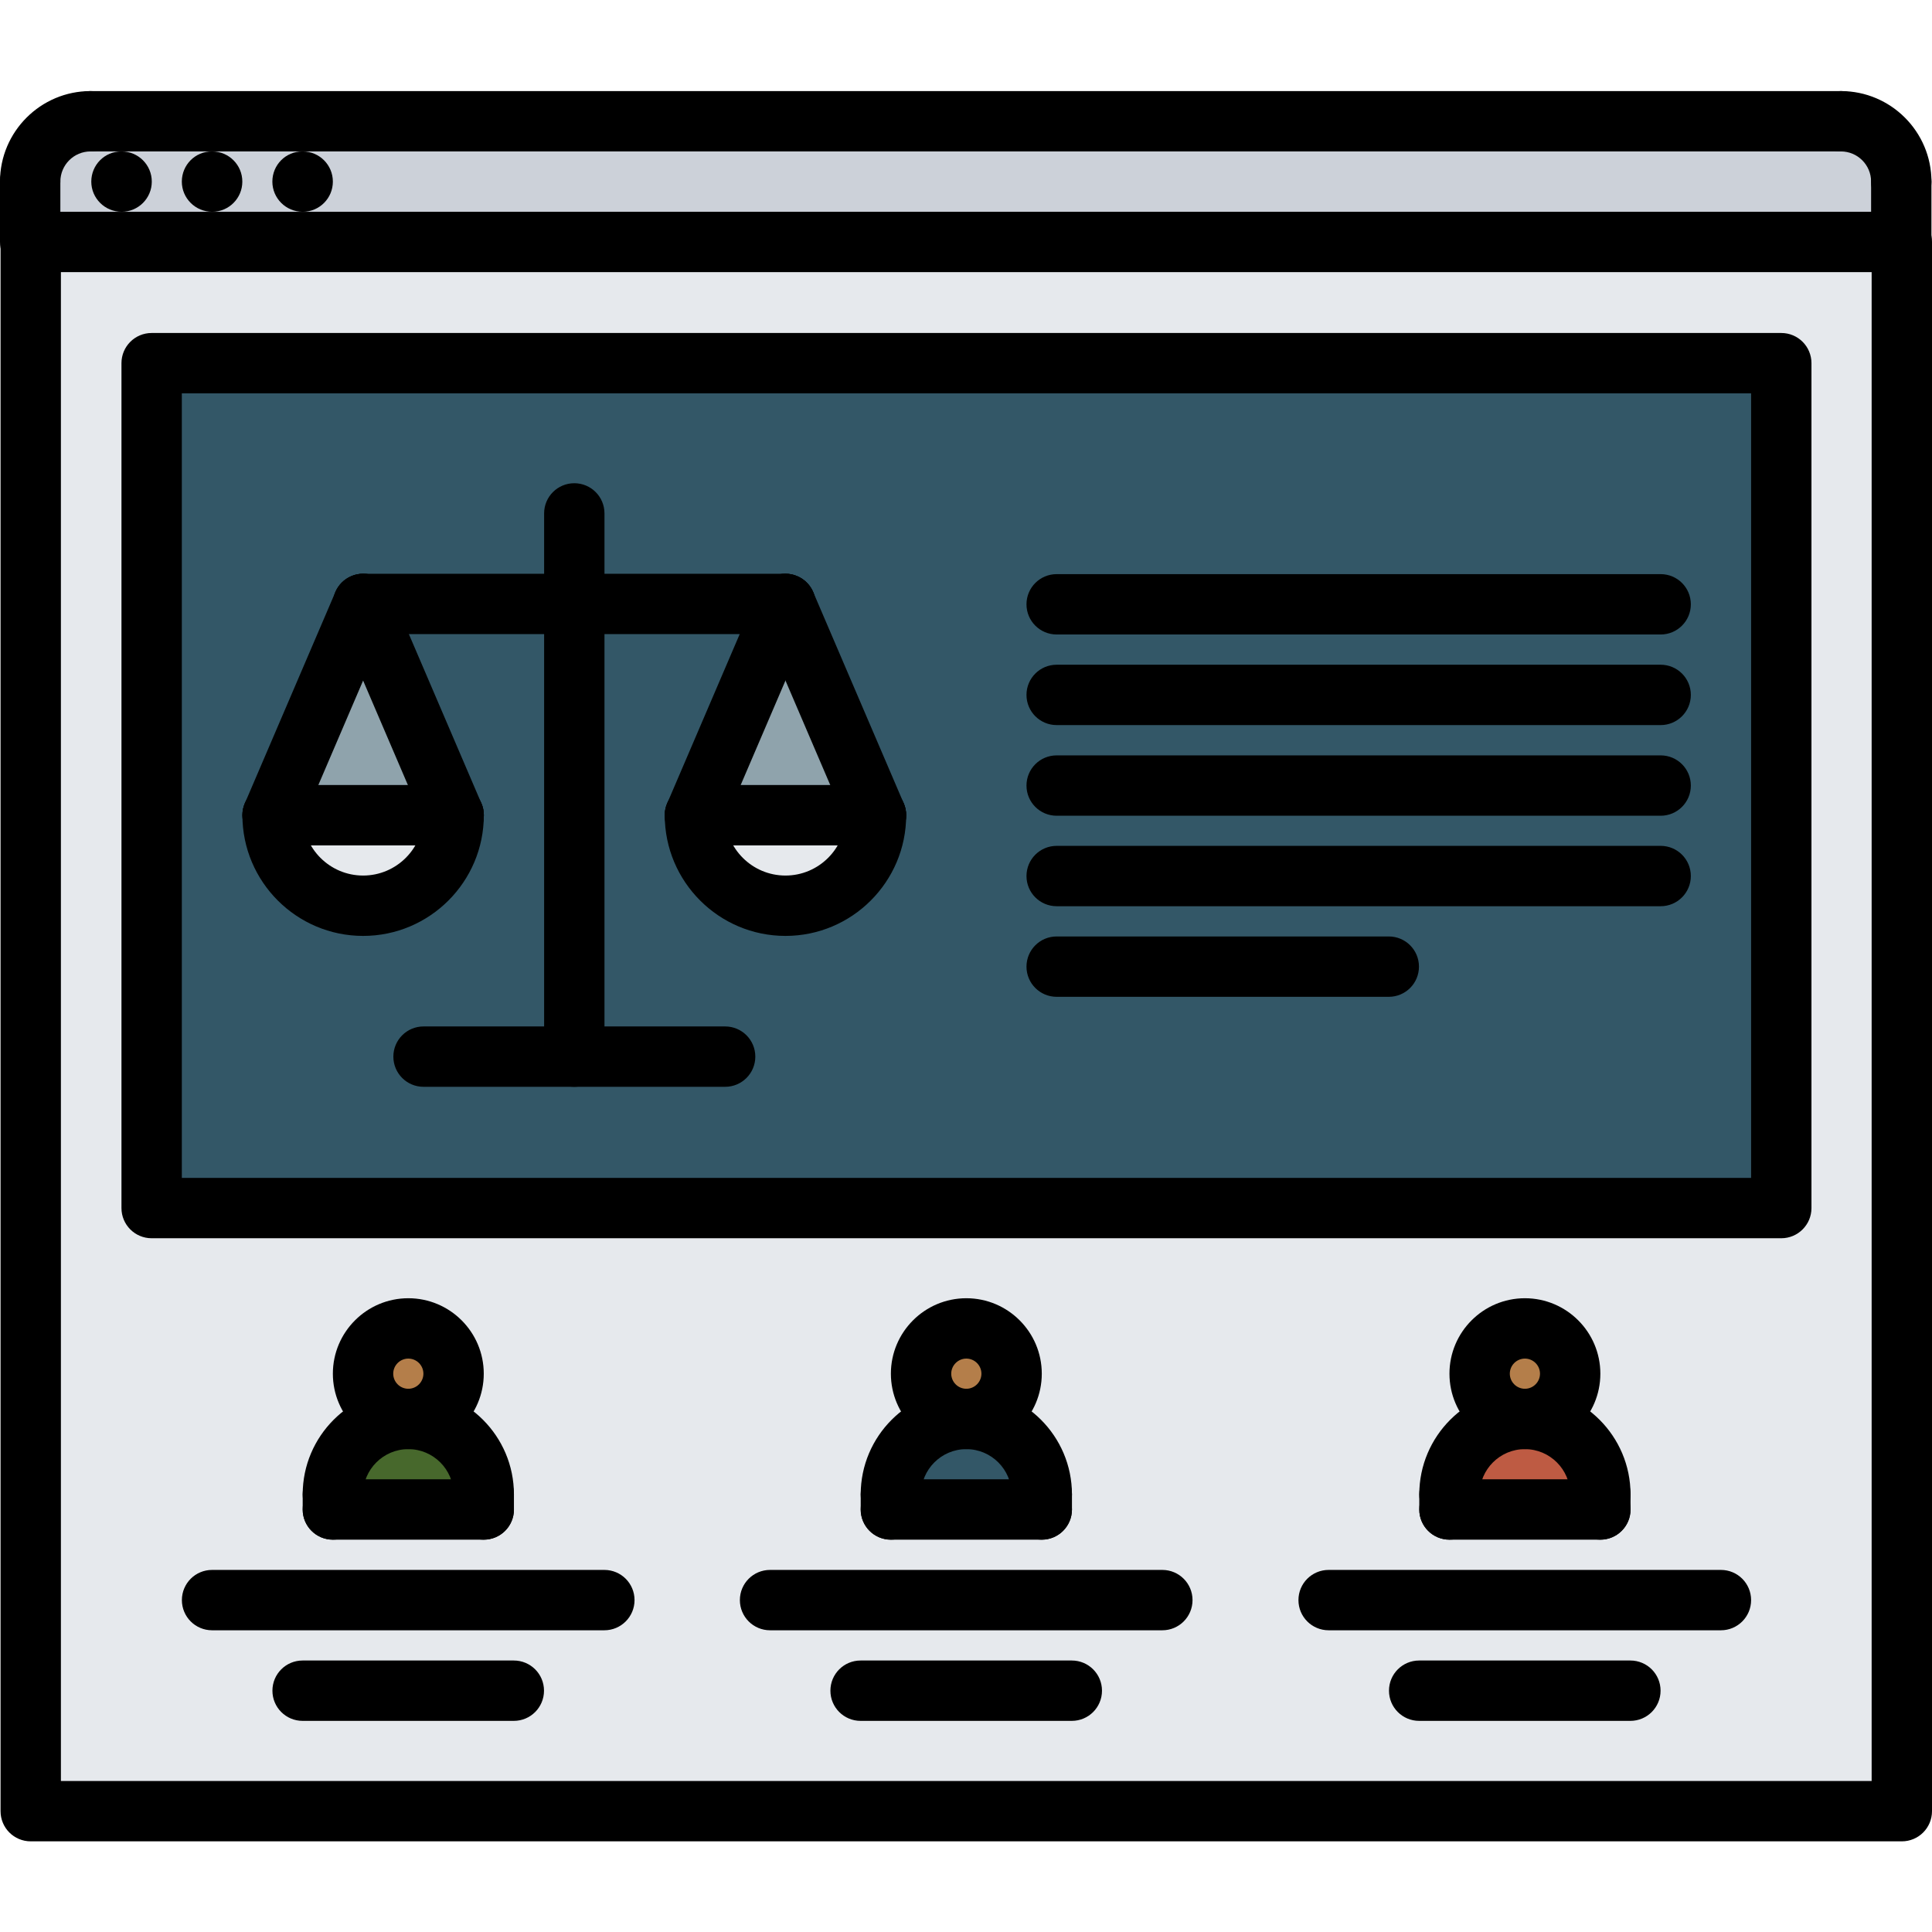
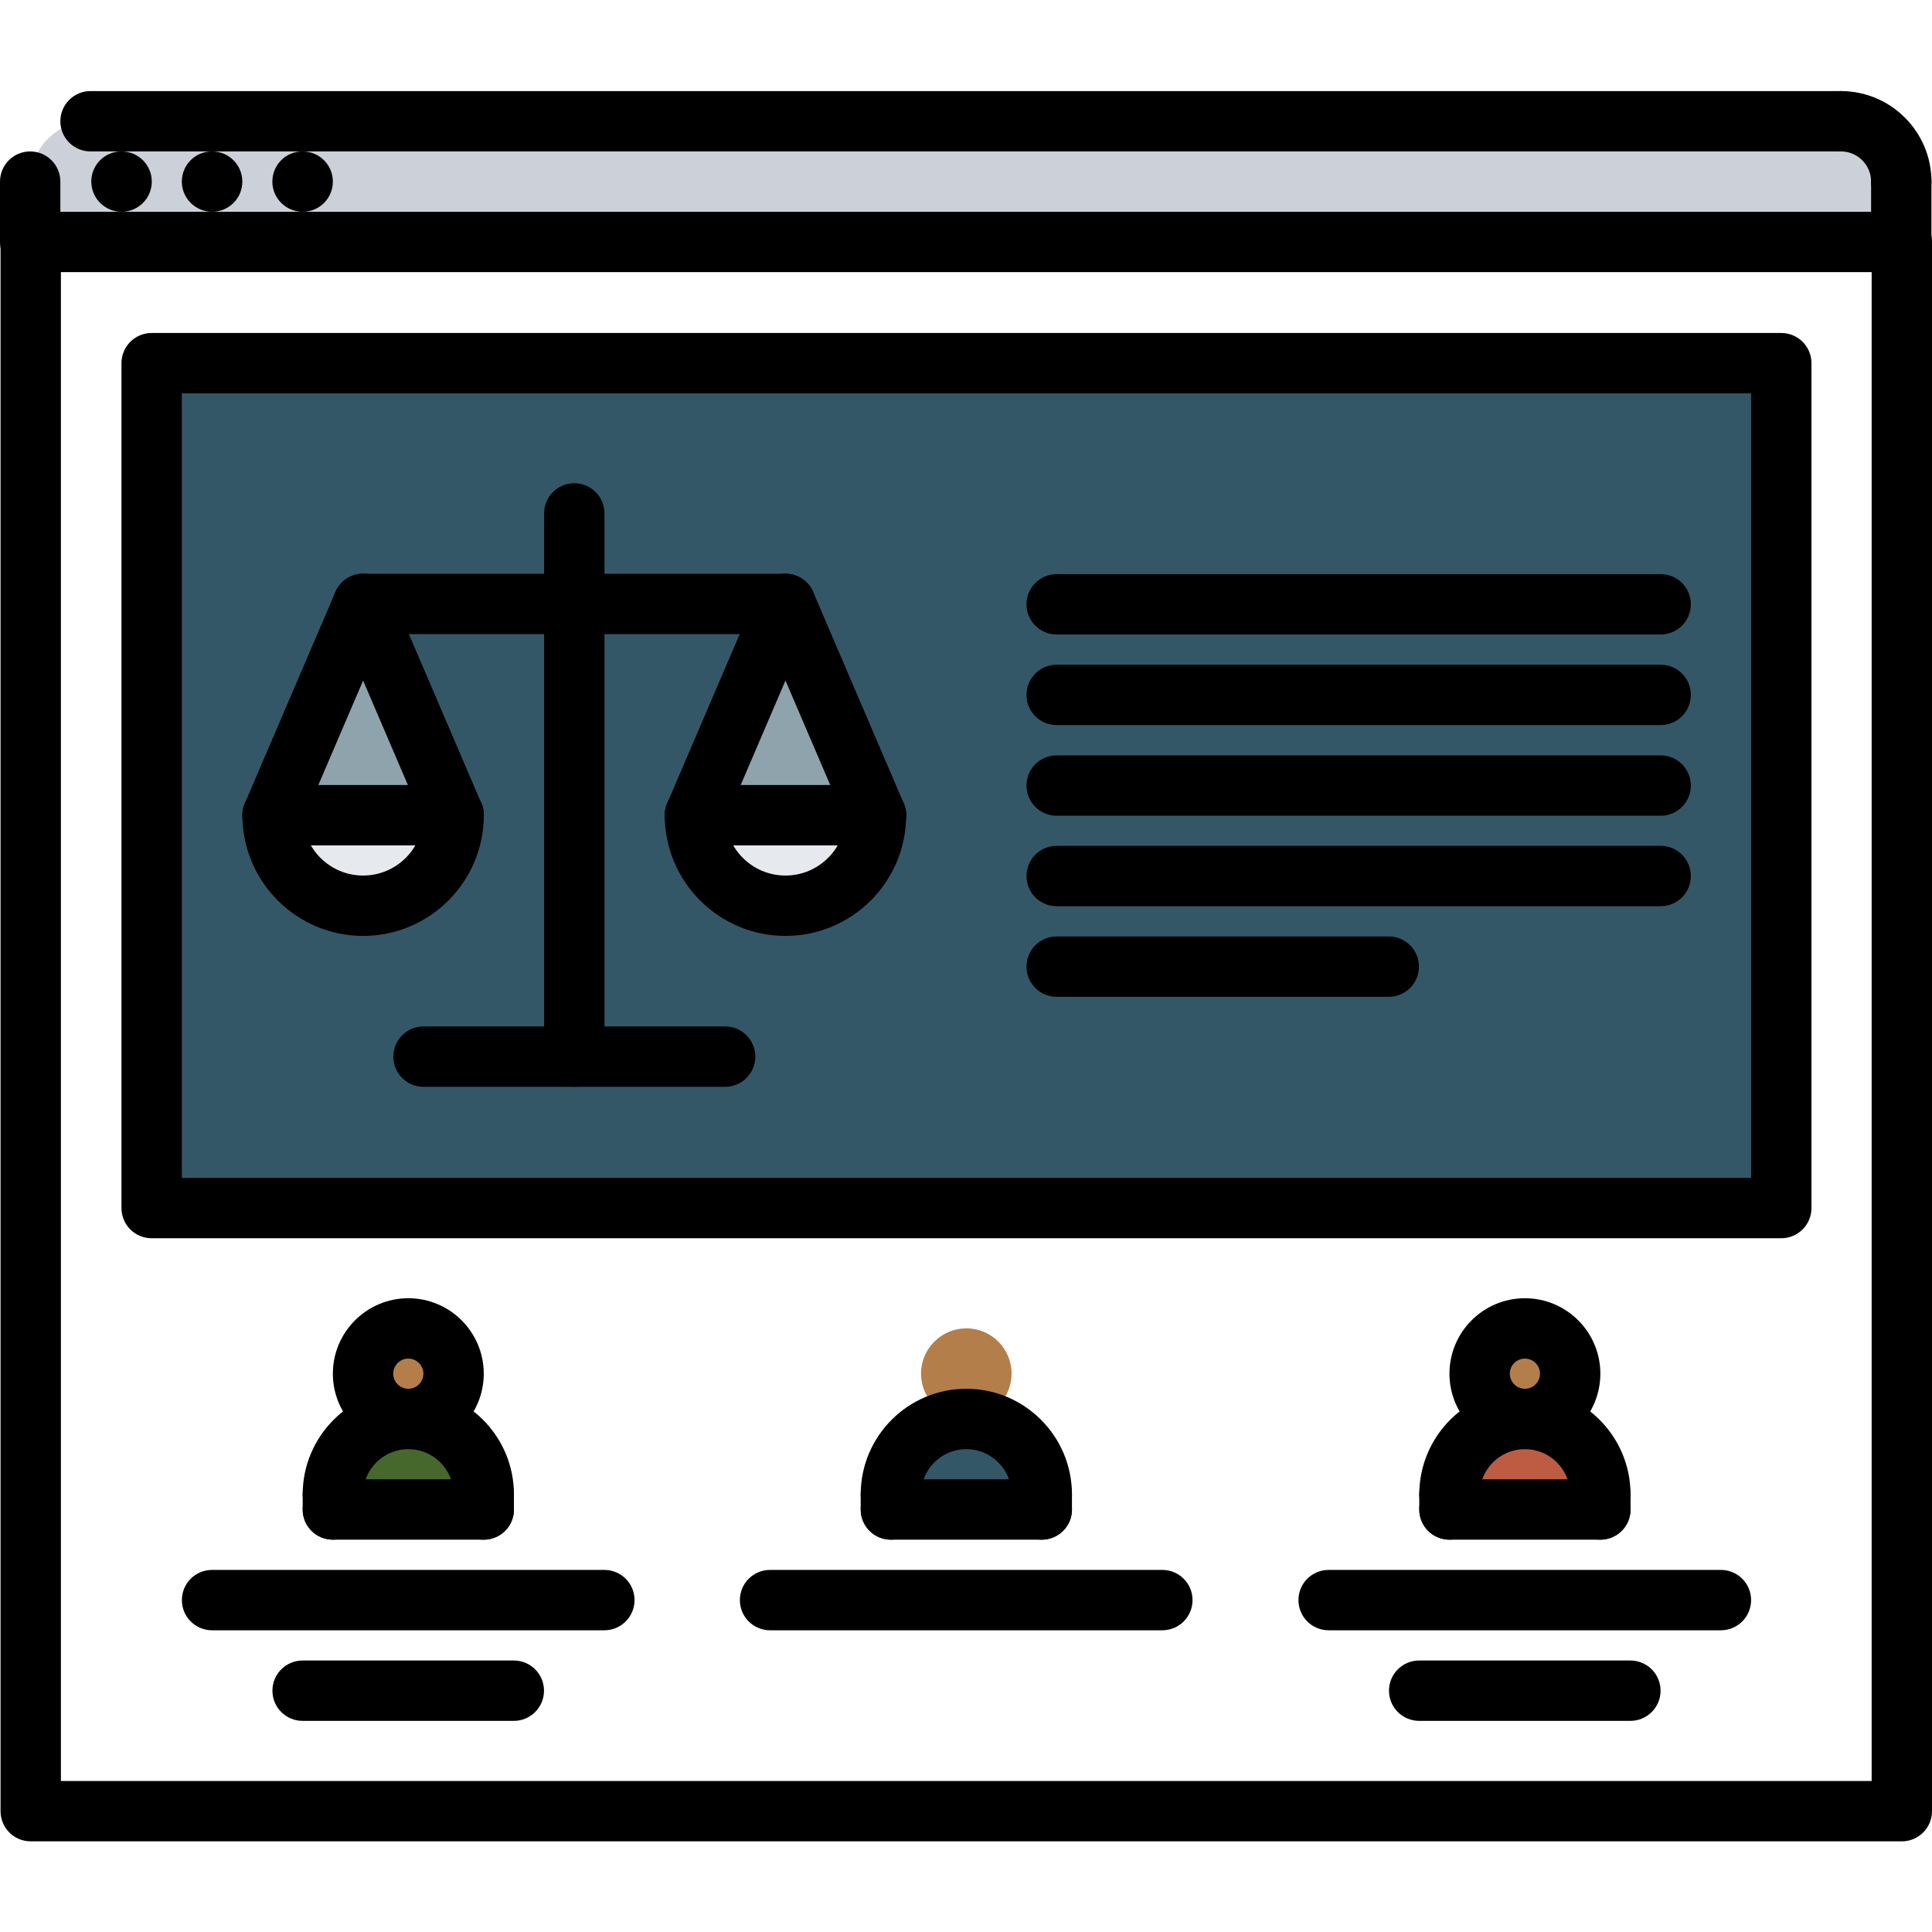
<svg xmlns="http://www.w3.org/2000/svg" xmlns:ns1="http://sodipodi.sourceforge.net/DTD/sodipodi-0.dtd" xmlns:ns2="http://www.inkscape.org/namespaces/inkscape" height="512pt" viewBox="0 -24 512.144 512" width="512pt" version="1.1" id="svg122" ns1:docname="law.svg" ns2:version="0.92.4 (5da689c313, 2019-01-14)">
  <defs id="defs126" />
  <ns1:namedview pagecolor="#ffffff" bordercolor="#666666" borderopacity="1" objecttolerance="10" gridtolerance="10" guidetolerance="10" ns2:pageopacity="0" ns2:pageshadow="2" ns2:window-width="1920" ns2:window-height="1057" id="namedview124" showgrid="false" ns2:zoom="0.9777961" ns2:cx="93.463271" ns2:cy="222.41949" ns2:window-x="1912" ns2:window-y="-8" ns2:window-maximized="1" ns2:current-layer="svg122" />
  <path d="m424.23 376.055h-40v-4c0-11.039 8.961-20 20-20 11.043 0 20 8.961 20 20zm0 0" fill="#ac92ec" id="path2" style="fill:#be5b43;fill-opacity:1" />
  <path d="m416.23 340.055c0 6.629-5.371 12-12 12-6.625 0-12-5.371-12-12 0-6.625 5.375-12 12-12 6.629 0 12 5.375 12 12zm0 0" fill="#d3b1a9" id="path4" style="fill:#b47e4a;fill-opacity:1" />
  <path d="m256.152 328.055c6.641 0 12 5.359 12 12 0 6.641-5.359 12-12 12-6.559 0-12-5.359-12-12 0-6.641 5.434-12 12-12zm0 0" fill="#d3b1a9" id="path6" style="fill:#b47e4a;fill-opacity:1" />
  <path d="m276.152 372.055v4h-40v-4c0-11.039 8.953-20 20-20 11.039 0 20 8.961 20 20zm0 0" fill="#5d9cec" id="path8" style="fill:#335767;fill-opacity:1" />
  <path d="m128.23 372.055v4h-40v-4c0-11.039 8.961-20 20-20 11.043 0 20 8.961 20 20zm0 0" fill="#48cfad" id="path10" style="fill:#47682c;fill-opacity:1" />
  <path d="m108.23 328.055c6.641 0 12 5.359 12 12 0 6.641-5.359 12-12 12-6.559 0-12-5.359-12-12 0-6.641 5.434-12 12-12zm0 0" fill="#d3b1a9" id="path12" style="fill:#b47e4a;fill-opacity:1" />
  <path d="m72.305 191.977h48c0 13.281-10.801 24-24 24-13.281 0-24-10.719-24-24zm0 0" fill="#e6e9ed" id="path14" />
  <path d="m96.305 135.977 24 56h-48zm0 0" fill="#5d9cec" id="path16" style="fill:#8fa3ac;fill-opacity:1" />
  <path d="m208.23 135.977 24 56h-48zm0 0" fill="#5d9cec" id="path18" style="fill:#8fa3ac;fill-opacity:1" />
  <path d="m184.23 191.977h48c0 13.281-10.719 24-24 24-13.277 0-24-10.719-24-24zm0 0" fill="#e6e9ed" id="path20" />
  <path d="m96.305 135.977-24 56c0 13.281 10.719 24 24 24 13.199 0 24-10.719 24-24zm111.926 0-24 56c0 13.281 10.723 24 24 24 13.281 0 24-10.719 24-24zm264-63.754v223.914h-432v-223.914zm0 0" fill="#5d9cec" id="path22" style="fill:#335767;fill-opacity:1" />
-   <path d="m88.23 376.055h40v-4c0-11.039-8.957-20-20-20 6.641 0 12-5.359 12-12 0-6.641-5.359-12-12-12-6.559 0-12 5.359-12 12 0 6.641 5.441 12 12 12-11.039 0-20 8.961-20 20zm147.922 0h40v-4c0-11.039-8.961-20-20-20 6.641 0 12-5.359 12-12 0-6.641-5.359-12-12-12-6.559 0-12 5.359-12 12 0 6.641 5.441 12 12 12-11.047 0-20 8.961-20 20zm148.078 0h40v-4c0-11.039-8.957-20-20-20 6.641 0 12-5.359 12-12 0-6.641-5.359-12-12-12-6.637 0-12 5.359-12 12 0 6.641 5.363 12 12 12-11.039 0-20 8.961-20 20zm119.922-336v416h-496v-416zm-31.922 256.082v-223.914h-432v223.914zm0 0" fill="#e6e9ed" id="path24" />
  <path d="m503.984 24.055v16h-495.992v-16c0-8.871 7.191-16 16-16h463.992c8.887 0 16 7.129 16 16zm0 0" fill="#ccd1d9" id="path26" />
  <path d="m32.238 32.07c-4.422 0-8.039-3.574-8.039-8 0-4.422 3.535-8 7.953-8h.086c4.418 0 8 3.578 8 8 0 4.426-3.582 8-8 8zm0 0" id="path28" />
  <path d="m56.238 32.07c-4.422 0-8.039-3.574-8.039-8 0-4.422 3.535-8 7.953-8h.086c4.418 0 8 3.578 8 8 0 4.426-3.582 8-8 8zm0 0" id="path30" />
  <path d="m80.238 32.07c-4.422 0-8.039-3.574-8.039-8 0-4.422 3.535-8 7.953-8h.086c4.418 0 8 3.578 8 8 0 4.426-3.582 8-8 8zm0 0" id="path32" />
  <path d="m504.145 464.039h-496c-4.426 0-8-3.574-8-8v-415.969c0-4.422 3.574-8 8-8h496c4.422 0 8 3.578 8 8v415.969c0 4.426-3.578 8-8 8zm-488-16h480v-399.969h-480zm0 0" id="path34" />
-   <path d="m8 32.07c-4.426 0-8-3.574-8-8 0-13.23 10.77-24 24-24 4.426 0 8 3.578 8 8 0 4.426-3.574 8-8 8-4.414 0-8 3.586-8 8 0 4.426-3.574 8-8 8zm0 0" id="path36" />
  <path d="m8 48.07c-4.426 0-8-3.574-8-8v-16c0-4.422 3.574-8 8-8s8 3.578 8 8v16c0 4.426-3.574 8-8 8zm0 0" id="path38" />
  <path d="m504 32.07c-4.426 0-8-3.574-8-8 0-4.414-3.586-8-8-8-4.426 0-8-3.574-8-8 0-4.422 3.574-8 8-8 13.23 0 24 10.77 24 24 0 4.426-3.574 8-8 8zm0 0" id="path40" />
  <path d="m504 48.07c-4.426 0-8-3.574-8-8v-16c0-4.422 3.574-8 8-8s8 3.578 8 8v16c0 4.426-3.574 8-8 8zm0 0" id="path42" />
  <path d="m488 16.07h-464c-4.426 0-8-3.574-8-8 0-4.422 3.574-8 8-8h464c4.426 0 8 3.578 8 8 0 4.426-3.574 8-8 8zm0 0" id="path44" />
  <path d="m472.191 304.168h-431.992c-4.422 0-8-3.574-8-8v-223.969c0-4.422 3.578-8 8-8h431.992c4.426 0 8 3.578 8 8v223.969c0 4.418-3.582 8-8 8zm-423.992-16h415.992v-207.969h-415.992zm0 0" id="path46" />
  <path d="m440.215 192.168h-160.109c-4.426 0-8-3.574-8-8s3.574-8 8-8h160.109c4.426 0 8 3.574 8 8s-3.582 8-8 8zm0 0" id="path48" />
  <path d="m440.215 168.137h-160.109c-4.426 0-8-3.578-8-8 0-4.426 3.574-8 8-8h160.109c4.426 0 8 3.574 8 8 0 4.422-3.582 8-8 8zm0 0" id="path50" />
  <path d="m440.215 144.121h-160.109c-4.426 0-8-3.578-8-8 0-4.426 3.574-8 8-8h160.109c4.426 0 8 3.574 8 8 0 4.422-3.582 8-8 8zm0 0" id="path52" />
  <path d="m440.215 216.152h-160.109c-4.426 0-8-3.578-8-8 0-4.426 3.574-8 8-8h160.109c4.426 0 8 3.574 8 8 0 4.422-3.582 8-8 8zm0 0" id="path54" />
  <path d="m368.145 240.168h-88.039c-4.426 0-8-3.574-8-8s3.574-8 8-8h88.039c4.422 0 8 3.574 8 8s-3.578 8-8 8zm0 0" id="path56" />
  <path d="m208.215 144.023h-111.957c-4.426 0-8-3.574-8-8 0-4.422 3.574-8 8-8h111.949c4.426 0 8 3.578 8 8 0 4.426-3.574 8-7.992 8zm0 0" id="path58" />
  <path d="m152.238 264.023c-4.422 0-8-3.574-8-8v-144c0-4.422 3.578-8 8-8 4.426 0 8 3.578 8 8v144c0 4.426-3.574 8-8 8zm0 0" id="path60" />
  <path d="m192.223 264.023h-79.949c-4.426 0-8-3.574-8-8 0-4.422 3.574-8 8-8h79.949c4.426 0 8 3.578 8 8 0 4.426-3.582 8-8 8zm0 0" id="path62" />
  <path d="m96.258 224.023c-17.648 0-32-14.352-32-32 0-4.422 3.574-8 8-8 4.422 0 8 3.578 8 8 0 8.824 7.176 16 16 16 8.82 0 16-7.176 16-16 0-4.422 3.574-8 8-8 4.422 0 8 3.578 8 8 0 17.648-14.355 32-32 32zm0 0" id="path64" />
  <path d="m120.258 200.023h-48c-4.426 0-8-3.574-8-8 0-4.422 3.574-8 8-8h48c4.422 0 8 3.578 8 8 0 4.426-3.578 8-8 8zm0 0" id="path66" />
  <path d="m72.258 200.023c-1.059 0-2.129-.199-3.152-.648-4.066-1.742-5.945-6.445-4.203-10.504l24-56c1.738-4.07 6.473-5.961 10.504-4.199 4.066 1.742 5.945 6.449 4.203 10.504l-24 56c-1.297 3.039-4.25 4.848-7.352 4.848zm0 0" id="path68" />
  <path d="m120.258 200.023c-3.105 0-6.059-1.816-7.355-4.848l-24-56c-1.742-4.055.145-8.762 4.203-10.504 4.031-1.77 8.758.129 10.504 4.199l24 56c1.742 4.059-.145 8.762-4.203 10.504-1.023.449-2.094.648-3.148.648zm0 0" id="path70" />
  <path d="m208.215 224.023c-17.648 0-32-14.352-32-32 0-4.422 3.578-8 8-8 4.426 0 8 3.578 8 8 0 8.824 7.176 16 16 16 8.824 0 16-7.176 16-16 0-4.422 3.578-8 8-8 4.426 0 8 3.578 8 8 0 17.648-14.352 32-32 32zm0 0" id="path72" />
  <path d="m232.215 200.023h-48c-4.422 0-8-3.574-8-8 0-4.422 3.578-8 8-8h48c4.426 0 8 3.578 8 8 0 4.426-3.582 8-8 8zm0 0" id="path74" />
  <path d="m184.215 200.023c-1.055 0-2.125-.199-3.152-.648-4.062-1.742-5.941-6.445-4.199-10.504l24-56c1.746-4.07 6.48-5.961 10.504-4.199 4.066 1.742 5.945 6.449 4.199 10.504l-24 56c-1.301 3.039-4.254 4.848-7.352 4.848zm0 0" id="path76" />
  <path d="m232.215 200.023c-3.102 0-6.055-1.816-7.352-4.848l-24-56c-1.742-4.055.145-8.762 4.199-10.504 4.016-1.77 8.762.129 10.504 4.199l24 56c1.746 4.059-.141 8.762-4.199 10.504-1.031.449-2.102.648-3.152.648zm0 0" id="path78" />
  <path d="m108.238 360.07c-11.031 0-20-8.965-20-20 0-11.031 8.969-20 20-20 11.035 0 20 8.969 20 20 0 11.035-8.965 20-20 20zm0-24c-2.199 0-4 1.801-4 4 0 2.203 1.801 4 4 4 2.203 0 4-1.797 4-4 0-2.199-1.789-4-4-4zm0 0" id="path80" />
  <path d="m128.238 380.07c-4.422 0-8-3.574-8-8 0-6.613-5.383-12-12-12-6.613 0-12 5.387-12 12 0 4.426-3.574 8-8 8-4.422 0-8-3.574-8-8 0-15.438 12.562-28 28-28 15.441 0 28 12.562 28 28 0 4.426-3.574 8-8 8zm0 0" id="path82" />
  <path d="m88.238 384.07c-4.422 0-8-3.574-8-8v-4c0-4.422 3.578-8 8-8 4.426 0 8 3.578 8 8v4c0 4.426-3.574 8-8 8zm0 0" id="path84" />
  <path d="m128.238 384.07h-40c-4.422 0-8-3.574-8-8 0-4.422 3.578-8 8-8h40c4.426 0 8 3.578 8 8 0 4.426-3.574 8-8 8zm0 0" id="path86" />
  <path d="m128.238 384.07c-4.422 0-8-3.574-8-8v-4c0-4.422 3.578-8 8-8 4.426 0 8 3.578 8 8v4c0 4.426-3.574 8-8 8zm0 0" id="path88" />
  <path d="m160.207 408.09h-103.992c-4.422 0-8-3.578-8-8 0-4.426 3.578-8 8-8h103.992c4.426 0 8 3.574 8 8 0 4.422-3.582 8-8 8zm0 0" id="path90" />
  <path d="m136.207 432.105h-55.992c-4.422 0-8-3.578-8-8 0-4.426 3.578-8 8-8h55.992c4.426 0 8 3.574 8 8 0 4.422-3.582 8-8 8zm0 0" id="path92" />
-   <path d="m256.16 360.07c-11.031 0-20-8.965-20-20 0-11.031 8.969-20 20-20s20 8.969 20 20c0 11.035-8.969 20-20 20zm0-24c-2.199 0-4 1.801-4 4 0 2.203 1.801 4 4 4 2.199 0 4-1.797 4-4 0-2.199-1.801-4-4-4zm0 0" id="path94" />
  <path d="m276.16 380.07c-4.426 0-8-3.574-8-8 0-6.613-5.383-12-12-12-6.617 0-12 5.387-12 12 0 4.426-3.574 8-8 8-4.426 0-8-3.574-8-8 0-15.438 12.559-28 28-28s28 12.562 28 28c0 4.426-3.586 8-8 8zm0 0" id="path96" />
  <path d="m236.16 384.07c-4.426 0-8-3.574-8-8v-4c0-4.422 3.574-8 8-8 4.426 0 8 3.578 8 8v4c0 4.426-3.586 8-8 8zm0 0" id="path98" />
  <path d="m276.16 384.07h-40c-4.426 0-8-3.574-8-8 0-4.422 3.574-8 8-8h40c4.426 0 8 3.578 8 8 0 4.426-3.586 8-8 8zm0 0" id="path100" />
  <path d="m276.16 384.07c-4.426 0-8-3.574-8-8v-4c0-4.422 3.574-8 8-8 4.426 0 8 3.578 8 8v4c0 4.426-3.586 8-8 8zm0 0" id="path102" />
  <path d="m308.121 408.09h-103.992c-4.426 0-8-3.578-8-8 0-4.426 3.574-8 8-8h103.992c4.422 0 8 3.574 8 8 0 4.422-3.578 8-8 8zm0 0" id="path104" />
-   <path d="m284.121 432.105h-55.992c-4.426 0-8-3.578-8-8 0-4.426 3.574-8 8-8h55.992c4.422 0 8 3.574 8 8 0 4.422-3.578 8-8 8zm0 0" id="path106" />
  <path d="m404.23 360.07c-11.031 0-20-8.965-20-20 0-11.031 8.969-20 20-20 11.035 0 20 8.969 20 20 0 11.035-8.973 20-20 20zm0-24c-2.199 0-4 1.801-4 4 0 2.203 1.801 4 4 4 2.203 0 4-1.797 4-4 0-2.199-1.797-4-4-4zm0 0" id="path108" />
  <path d="m424.23 380.07c-4.422 0-8-3.574-8-8 0-6.613-5.383-12-12-12-6.613 0-12 5.387-12 12 0 4.426-3.574 8-8 8-4.422 0-8-3.574-8-8 0-15.438 12.562-28 28-28 15.441 0 28 12.562 28 28 0 4.426-3.582 8-8 8zm0 0" id="path110" />
  <path d="m384.23 384.07c-4.422 0-8-3.574-8-8v-4c0-4.422 3.578-8 8-8 4.426 0 8 3.578 8 8v4c0 4.426-3.582 8-8 8zm0 0" id="path112" />
  <path d="m424.23 384.07h-40c-4.422 0-8-3.574-8-8 0-4.422 3.578-8 8-8h40c4.426 0 8 3.578 8 8 0 4.426-3.582 8-8 8zm0 0" id="path114" />
  <path d="m424.23 384.07c-4.422 0-8-3.574-8-8v-4c0-4.422 3.578-8 8-8 4.426 0 8 3.578 8 8v4c0 4.426-3.582 8-8 8zm0 0" id="path116" />
  <path d="m456.191 408.09h-103.992c-4.422 0-8-3.578-8-8 0-4.426 3.578-8 8-8h103.992c4.426 0 8 3.574 8 8 0 4.422-3.582 8-8 8zm0 0" id="path118" />
  <path d="m432.191 432.105h-55.992c-4.422 0-8-3.578-8-8 0-4.426 3.578-8 8-8h55.992c4.426 0 8 3.574 8 8 0 4.422-3.582 8-8 8zm0 0" id="path120" />
</svg>